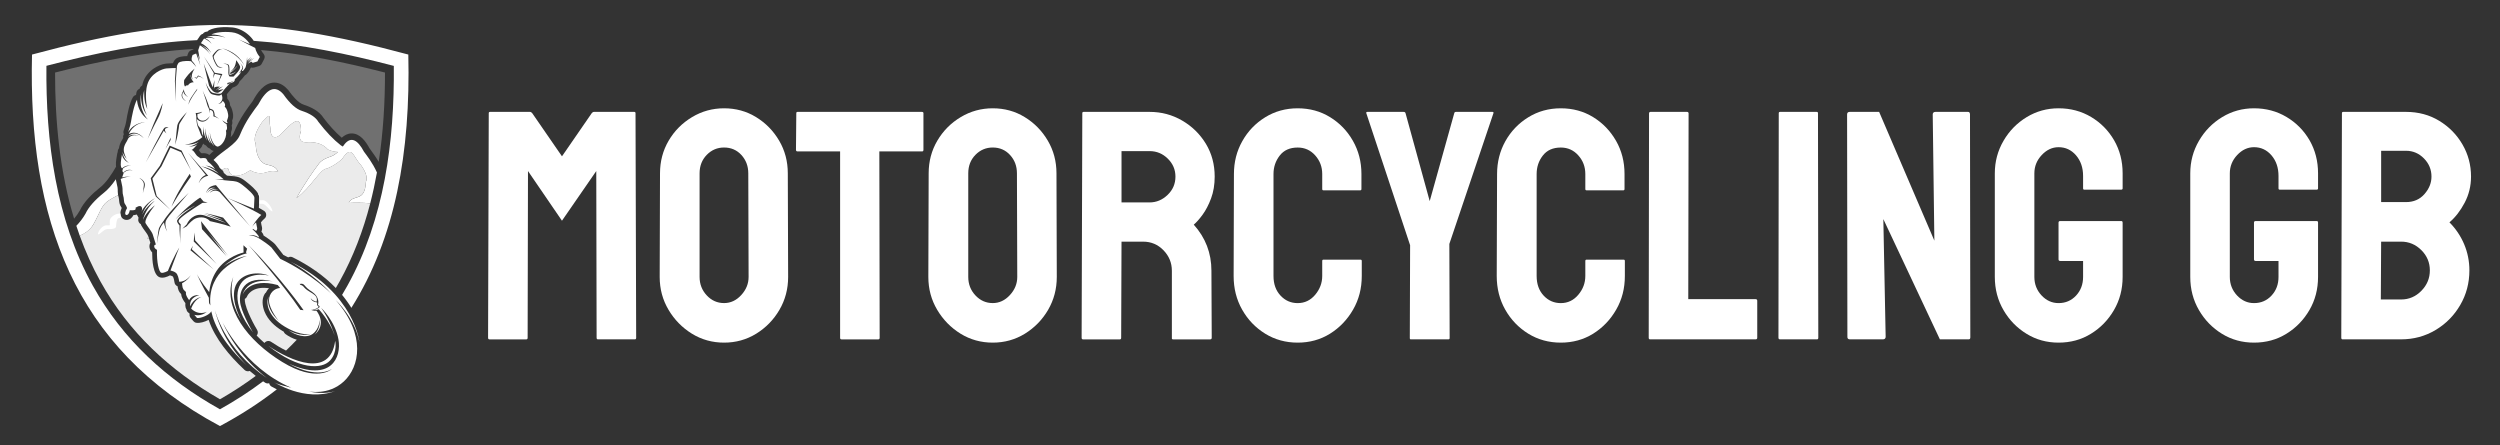
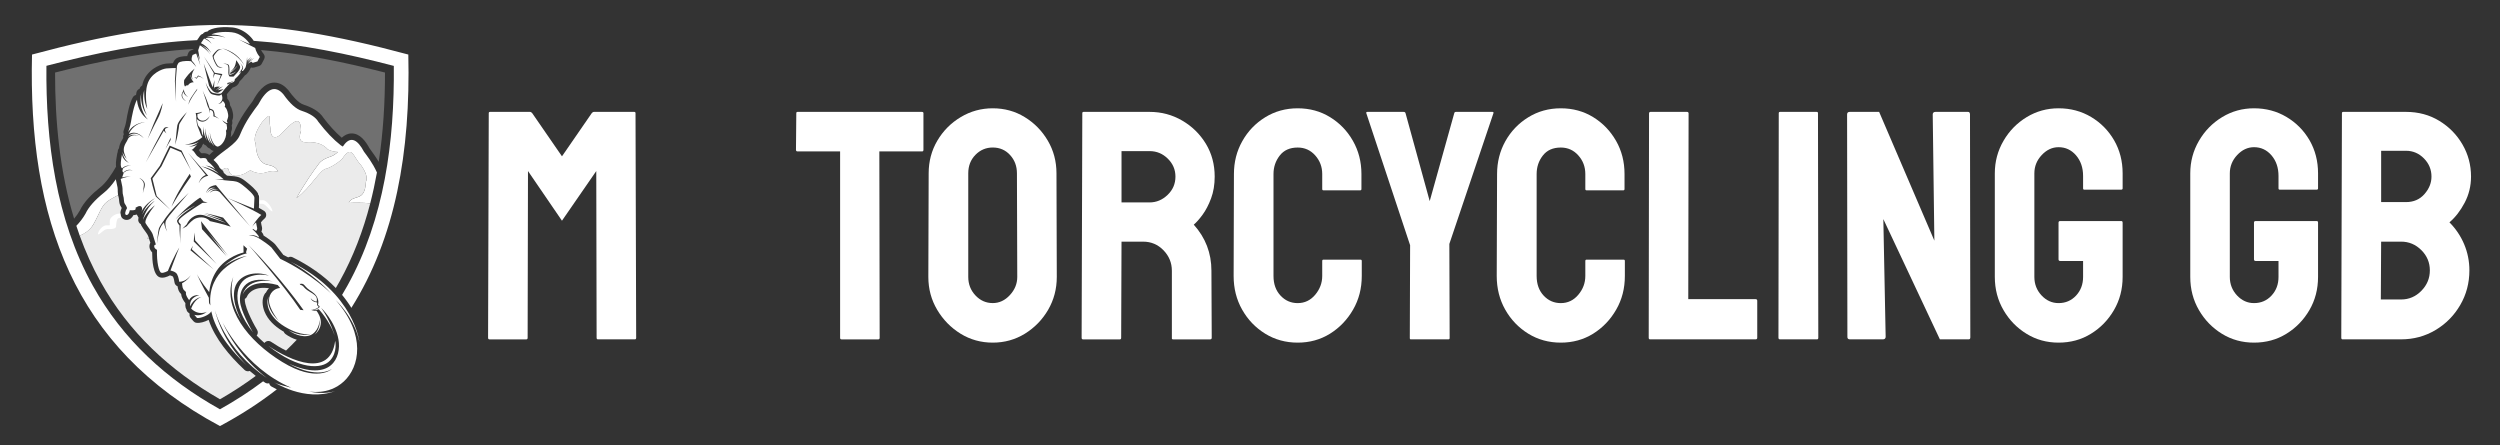
<svg xmlns="http://www.w3.org/2000/svg" version="1.1" id="Calque_1" x="0px" y="0px" width="215.333px" height="38.334px" viewBox="0 0 215.333 38.334" enable-background="new 0 0 215.333 38.334" xml:space="preserve">
  <rect x="0" y="0" width="215.333" height="38.334" fill="#333333" stroke="none" />
  <g>
    <path opacity="0.3" fill-rule="evenodd" clip-rule="evenodd" fill="#FFFFFF" d="M4.743,6.249   c-0.003,4.225,0.409,8.538,1.639,12.586c0.182-0.212,0.346-0.438,0.489-0.691c0.366-0.777,1.076-1.456,1.737-1.985   c0.002-0.002,0.005-0.004,0.007-0.007c0.521-0.4,1.012-1.148,1.383-1.798c-0.006-0.041-0.01-0.083-0.013-0.123   c-0.018-0.283,0.063-0.733,0.116-1.021c0.008-0.042,0.022-0.082,0.041-0.119c0-0.007,0-0.016,0-0.024   c-0.004-0.113,0.039-0.218,0.109-0.296c0.021-0.208,0.09-0.403,0.188-0.588c0.048-0.092,0.136-0.214,0.172-0.302   c0.002-0.003,0.003-0.007,0.004-0.01c-0.023-0.104-0.007-0.215,0.054-0.311c-0.045-0.095-0.054-0.207-0.018-0.313   c0.083-0.246,0.186-0.56,0.223-0.815c0.082-0.551,0.292-1.6,0.576-2.06c0.062-0.102,0.159-0.168,0.268-0.191   c0.01-0.072,0.021-0.145,0.035-0.216c0.029-0.152,0.135-0.269,0.271-0.316c0.001-0.003,0.001-0.007,0.001-0.009   c0.032-0.12,0.113-0.215,0.217-0.268c0.018-0.08,0.037-0.158,0.06-0.232c0.159-0.521,0.503-0.943,0.952-1.245   c0.289-0.194,0.699-0.382,1.052-0.416c0.192-0.018,0.391-0.028,0.588-0.035c0.054-0.125,0.128-0.258,0.218-0.345   c0.212-0.209,0.647-0.265,1.013-0.265c0.023-0.098,0.056-0.194,0.097-0.28c0.045-0.099,0.119-0.168,0.221-0.21l0.215-0.087   c0.002-0.012,0.005-0.023,0.007-0.034C12.628,4.449,8.659,5.245,4.743,6.249L4.743,6.249z M18.031,13.348   c0.121-0.123,0.25-0.238,0.381-0.349c-0.082-0.009-0.162-0.041-0.229-0.099c-0.043-0.036-0.083-0.075-0.123-0.117   c-0.073-0.019-0.14-0.056-0.197-0.113c-0.042-0.044-0.083-0.091-0.121-0.141c-0.089-0.025-0.169-0.077-0.228-0.155   c-0.002-0.003-0.003-0.005-0.005-0.007c-0.018,0.048-0.045,0.093-0.082,0.133c-0.013,0.073-0.044,0.145-0.097,0.205   c-0.067,0.076-0.134,0.151-0.205,0.226c0.047,0.07,0.1,0.146,0.149,0.204c0.027,0.022,0.062,0.045,0.097,0.068   C17.604,13.176,17.856,13.2,18.031,13.348L18.031,13.348z M19.866,11.826c0.125-0.132,0.224-0.266,0.275-0.393   c0.242-0.6,0.549-1.169,0.903-1.71c0.23-0.354,0.479-0.683,0.729-1.021c0.376-0.701,0.992-1.606,1.882-1.587   c0.48,0.01,0.87,0.289,1.172,0.64c0.011,0.014,0.022,0.026,0.032,0.041c0.283,0.4,0.812,1.074,1.307,1.222   c0.005,0.001,0.009,0.003,0.014,0.005c0.647,0.212,1.331,0.555,1.701,1.154c0.459,0.598,0.977,1.19,1.554,1.686   c0.229-0.213,0.507-0.363,0.833-0.37c0.739-0.016,1.238,0.69,1.554,1.273c0.296,0.403,0.561,0.774,0.796,1.175   c0.393-2.544,0.543-5.134,0.542-7.693c-3.512-0.901-7.069-1.633-10.675-1.938c0.06,0.122,0.141,0.24,0.212,0.323   c0.112,0.133,0.133,0.311,0.051,0.466l-0.203,0.387c-0.054,0.103-0.137,0.172-0.248,0.206l-0.408,0.125   c-0.088,0.026-0.176,0.025-0.257-0.002c-0.011,0.01-0.022,0.019-0.032,0.028s-0.018,0.018-0.027,0.024   c-0.008,0.027-0.017,0.052-0.025,0.075c-0.009,0.021-0.017,0.039-0.028,0.058c-0.073,0.126-0.178,0.284-0.282,0.385   c-0.046,0.046-0.096,0.082-0.148,0.106c-0.13,0.185-0.299,0.373-0.465,0.533c-0.044,0.159-0.151,0.302-0.294,0.393   c-0.081,0.052-0.185,0.095-0.295,0.129c-0.106,0.108-0.212,0.22-0.313,0.333c-0.001,0.002-0.002,0.004-0.004,0.006   c-0.069,0.076-0.127,0.162-0.186,0.243c0.032,0.117,0.05,0.243,0.046,0.361c0.098,0.11,0.177,0.244,0.211,0.379   c0,0.003,0,0.005,0.001,0.008c0.014,0.063,0.022,0.129,0.021,0.193c0.085,0.122,0.146,0.264,0.181,0.397   c0.081,0.291,0.138,0.543,0.033,0.837c-0.012,0.033-0.024,0.066-0.036,0.1c0.039,0.127,0.034,0.265-0.034,0.39   c0.004,0.035,0.011,0.069,0.016,0.104c0.025,0.153,0,0.316-0.067,0.458C19.916,11.513,19.898,11.679,19.866,11.826L19.866,11.826z" />
    <path opacity="0.9" fill-rule="evenodd" clip-rule="evenodd" fill="#FFFFFF" d="M12.827,20.53   c-0.145,0.068-0.179,0.049-0.045-0.139c-0.008-0.022-0.016-0.045-0.023-0.066c-0.036-0.105-0.168-0.285-0.234-0.377   c-0.117-0.165-0.26-0.346-0.354-0.524c-0.019-0.037-0.035-0.077-0.044-0.116c-0.158-0.083-0.249-0.26-0.217-0.443   c0.007-0.038,0.015-0.076,0.025-0.114c-0.038-0.046-0.064-0.101-0.08-0.158c-0.036-0.036-0.064-0.077-0.084-0.121   c-0.053,0.022-0.112,0.04-0.174,0.048c-0.035,0.004-0.071,0.008-0.108,0.012c-0.109,0.221-0.291,0.398-0.56,0.409   c-0.14,0.005-0.274-0.039-0.379-0.133c-0.258-0.23-0.203-0.603-0.067-0.901c-0.019-0.032-0.038-0.063-0.057-0.089   c-0.147-0.201-0.155-0.42-0.177-0.656c-0.005-0.047-0.011-0.115-0.027-0.16c-0.002-0.002-0.002-0.005-0.003-0.008   c-0.022-0.061-0.037-0.124-0.048-0.188c-0.338,0.19-0.689,0.357-0.973,0.585c-0.482,0.386-0.622,0.996-1.138,1.91   c-0.005,0.009-0.009,0.018-0.014,0.025l0,0c-0.005,0.009-0.01,0.017-0.015,0.026l0,0c-0.004,0.007-0.01,0.016-0.015,0.024l0,0   c-0.005,0.008-0.01,0.016-0.015,0.024l0,0c-0.006,0.008-0.011,0.016-0.016,0.024l0,0c-0.004,0.007-0.011,0.016-0.015,0.023l0,0   c-0.005,0.008-0.011,0.015-0.016,0.023l0,0c-0.006,0.008-0.01,0.014-0.017,0.023l0,0c-0.004,0.007-0.01,0.014-0.016,0.022l0,0   c-0.006,0.007-0.011,0.015-0.017,0.021l0,0c-0.005,0.007-0.012,0.015-0.017,0.021l0,0c-0.006,0.007-0.012,0.015-0.017,0.021l0,0   c-0.006,0.007-0.012,0.014-0.018,0.021l0,0c-0.005,0.007-0.011,0.014-0.017,0.021h0c-0.006,0.006-0.011,0.013-0.017,0.019l0,0   c-0.006,0.007-0.012,0.014-0.018,0.021h0l-0.004,0.004c-0.011,0.012-0.02,0.022-0.031,0.034l0,0   c-0.006,0.007-0.012,0.013-0.018,0.019h0c-0.005,0.007-0.012,0.013-0.018,0.019l0,0c-0.005,0.006-0.011,0.013-0.019,0.018l0,0   c-0.005,0.007-0.012,0.013-0.017,0.018l0,0c-0.007,0.006-0.013,0.012-0.02,0.018l0,0c-0.018,0.018-0.037,0.034-0.056,0.05l0,0   c-0.006,0.006-0.013,0.011-0.019,0.017l0,0c-0.007,0.005-0.013,0.011-0.02,0.016l0,0c-0.006,0.005-0.012,0.01-0.019,0.016l0,0   c-0.006,0.005-0.013,0.011-0.019,0.016l0,0c-0.013,0.01-0.026,0.021-0.039,0.03l0,0c-0.007,0.006-0.013,0.009-0.02,0.015   c-0.013,0.01-0.026,0.019-0.039,0.028H7.444c-0.189,0.137-0.388,0.238-0.576,0.324c0.488,1.352,1.076,2.67,1.78,3.936   c2.446,4.406,5.993,7.676,10.299,10.153c1.077-0.619,2.106-1.289,3.083-2.012c-0.177-0.138-0.35-0.28-0.519-0.428   c-0.145,0.058-0.317,0.032-0.44-0.079c-0.017-0.015-0.035-0.032-0.052-0.05c-1.219-1.147-2.493-2.63-3.049-4.272   c-0.348,0.184-0.766,0.299-1.057,0.254c-0.102-0.015-0.186-0.063-0.254-0.141l-0.234-0.27c-0.09-0.108-0.122-0.243-0.09-0.372   c-0.053-0.041-0.104-0.085-0.153-0.133c-0.074-0.07-0.117-0.16-0.127-0.254c-0.03-0.043-0.053-0.091-0.066-0.143   c-0.031-0.116-0.037-0.251-0.021-0.381c-0.131-0.166-0.268-0.392-0.331-0.594c0-0.006-0.002-0.008-0.003-0.014   c-0.017-0.063-0.026-0.118-0.03-0.173c-0.211-0.192-0.276-0.414-0.309-0.669c-0.142-0.056-0.247-0.183-0.266-0.341   c-0.016-0.134-0.065-0.372-0.132-0.492c-0.041-0.043-0.186-0.093-0.259-0.109c-0.254,0.14-0.606,0.261-0.883,0.166   c-0.574-0.196-0.651-1.48-0.65-2.149c-0.123-0.116-0.21-0.272-0.23-0.442c-0.017-0.141,0.013-0.272,0.075-0.38   C12.909,20.788,12.869,20.658,12.827,20.53L12.827,20.53z M24.635,30.196c0.317-0.302,0.627-0.612,0.929-0.932   c-0.361-0.11-0.702-0.29-0.979-0.494c-0.072-0.054-0.122-0.124-0.148-0.204c-0.044-0.025-0.088-0.052-0.132-0.077   c-0.649-0.391-1.241-0.946-1.525-1.662c-0.184-0.458-0.252-1.059,0.012-1.5c0.029-0.051,0.067-0.09,0.11-0.123   c0.068-0.142,0.158-0.269,0.265-0.382c-0.493-0.066-1.012-0.04-1.424,0.209c-0.17,0.102-0.384,0.3-0.46,0.491   c-0.038,0.1-0.11,0.177-0.199,0.225c-0.003,0.147,0.015,0.294,0.048,0.429c0.063,0.261,0.162,0.522,0.266,0.771   c0.208,0.492,0.472,1.007,0.749,1.468c0.095,0.158,0.075,0.354-0.04,0.487c0.213,0.222,0.438,0.436,0.671,0.638   c0.133-0.18,0.382-0.224,0.57-0.1C23.759,29.717,24.19,29.975,24.635,30.196L24.635,30.196z M28.925,24.809   c0.111-0.188,0.221-0.38,0.328-0.573c1.179-2.122,2.033-4.383,2.635-6.715l0,0l0,0c-0.333-0.047-0.82-0.062-1.216-0.059l0,0H30.64   l0,0l-0.033,0l0,0l-0.031,0l0,0h-0.031l0,0h-0.031l0,0l-0.03,0.001l0,0l-0.03,0l0,0l-0.028,0l0,0l-0.029,0.001l0,0l-0.027,0l0,0   l-0.026,0.001l0,0l-0.026,0l0,0l-0.025,0.001l0,0l-0.024,0.001l0,0l-0.024,0.001l0,0l-0.021,0.002l0,0l-0.021,0.001l0,0   c-0.008,0-0.014,0-0.021,0l0,0c-0.007,0-0.014,0.001-0.02,0.001l0,0c-0.006,0-0.013,0.001-0.018,0.001l0,0   c-0.006,0-0.012,0.001-0.017,0.001c-0.007,0.001-0.011,0.001-0.016,0.001l0,0l-0.015,0.002c-0.004,0-0.009,0.001-0.013,0.001   c-0.005,0-0.009,0.001-0.013,0.002c-0.004,0-0.008,0-0.012,0c-0.003,0.001-0.006,0.001-0.009,0.001   c-0.003,0.001-0.006,0.001-0.01,0.002c0.377-0.824,1.391,0.01,1.479-1.836c0.157-0.325,0.015-0.801-0.427-1.43   c-0.708-0.745-0.764-1.827-1.624-0.529c0.001,0.013-0.602,0.561-1.324,0.833c-0.543-0.005-1.345,1.609-2.61,2.544   c0.71-1.287,1.533-2.439,1.86-2.867c0.177-0.3,0.538-0.539,1.082-0.718c0.203-0.061,0.413-0.192,0.631-0.397   c-0.304-0.006-0.594-0.078-0.867-0.214c-0.37-0.425-0.916-0.636-1.64-0.629c-0.714,0.097-0.937-0.231-0.669-0.984   c-0.037-1.271-0.521-1.008-1.751,0.313c-0.665,0.601-0.914,0.011-0.893-0.537c-0.19-1.018,0.22-1.496-0.708-0.521   c-0.577,0.822-0.763,1.446-0.558,1.871c0.035,0.725,0.191,1.339,0.678,1.673c0.334,0.229,0.962,0.081,1.259,0.731   c-1.062-0.226-1.043,0.385-2.123,0.01c-0.322-0.107-0.123-0.247-0.745,0.146c-0.835,0.363-1.307,0.232-1.415-0.394   c-0.133-0.126-0.317-0.098-0.549,0.084c0.011,0.011,0.023,0.022,0.035,0.034c0.064,0.064,0.104,0.145,0.119,0.228   c0.097,0.076,0.188,0.153,0.271,0.232c0.091,0.01,0.182,0.017,0.273,0.024c0.575,0.042,0.84,0.074,1.32,0.449   c0.142,0.109,0.282,0.225,0.417,0.342c0.29,0.252,0.789,0.694,0.776,1.113c-0.006,0.281-0.022,0.566-0.038,0.847   c0.149,0.082,0.295,0.167,0.435,0.254c0.118,0.075,0.187,0.191,0.194,0.331c0.008,0.14-0.047,0.263-0.155,0.352   c-0.095,0.075-0.194,0.185-0.292,0.307c0.019,0.125,0.041,0.265,0.074,0.377c0.041,0.145,0.021,0.295-0.039,0.43   c0.036,0.045,0.071,0.091,0.104,0.137c0.037,0.05,0.059,0.1,0.072,0.161l0.006,0.03c0.254,0.166,0.508,0.34,0.744,0.531   c0.081,0.065,0.171,0.138,0.242,0.214c0.01,0.009,0.019,0.02,0.027,0.032l0.7,0.902c0.139,0.067,0.276,0.137,0.413,0.208   c0.115-0.063,0.256-0.069,0.381-0.008C26.581,22.839,27.868,23.712,28.925,24.809L28.925,24.809z" />
    <path fill-rule="evenodd" clip-rule="evenodd" fill="#FFFFFF" d="M18.947,35.253c-4.593-2.565-8.37-5.996-10.954-10.647   C4.806,18.865,3.935,12.157,3.998,5.669c4.261-1.115,8.58-2.001,12.979-2.212l0,0l0-0.001l0.008-0.012l0.003-0.004l0-0.002   l0.002-0.004l0.001-0.002l0.002-0.003l0.002-0.002L17,3.423l0.008-0.011l0.002-0.002l0.002-0.002l0.002-0.004l0.004-0.006   l0.002-0.002l0.002-0.004l0.001-0.001l0.002-0.004l0.001-0.001l0.002-0.005l0.001,0l0.003-0.005v0l0.003-0.005l0,0l0.008-0.011l0,0   l0.004-0.006V3.349l0.004-0.005l0,0l0.003-0.006l0,0l0.004-0.005l0.001,0l0.004-0.005v0l0.003-0.005l0,0l0.003-0.005l0.001-0.002   L17.08,3.31l0.001-0.001l0.002-0.004l0.002-0.002l0.006-0.009l0.002-0.002l0.002-0.003l0.002-0.003L17.1,3.281l0.002-0.003   l0.002-0.002l0.002-0.003l0.002-0.003l0.002-0.003l0.001-0.001l0.003-0.005l0-0.001l0.003-0.005l0-0.001l0.004-0.004V3.247   l0.004-0.004l0.004-0.006v0l0.003-0.005h0.001l0.004-0.006l0,0l0.003-0.006l0,0l0.004-0.006l0,0l0.004-0.006l0,0l0.003-0.005   l0.001,0l0.003-0.005l0.001-0.001l0.003-0.005l0.001-0.001l0.003-0.004l0-0.001l0.003-0.004l0-0.001l0.003-0.004l0.002-0.002   l0.002-0.003l0.001-0.003l0.002-0.003l0.001-0.003l0.002-0.002l0.002-0.004l0.002-0.003l0.002-0.002l0.001-0.003l0.003-0.003   l0.002-0.003l0.002-0.003l0.002-0.001l0.001-0.005l0.001-0.001l0.003-0.004l0-0.002l0.004-0.004V3.115l0.003-0.004v0l0.004-0.006   V3.104L17.223,3.1V3.099l0.004-0.006c0.06-0.092,0.149-0.154,0.249-0.179c0.057-0.084,0.143-0.147,0.249-0.173   c0.05-0.013,0.102-0.023,0.154-0.032c0.037-0.045,0.084-0.085,0.139-0.114c0.538-0.276,1.399-0.292,1.988-0.232   c0.012,0.001,0.022,0.003,0.034,0.004c0.004,0.001,0.007,0.001,0.011,0.002c0.007,0,0.014,0.001,0.022,0.002   c0.004,0.001,0.008,0.001,0.013,0.002c0.007,0.001,0.014,0.002,0.021,0.003c0.004,0,0.009,0.001,0.013,0.002   c0.007,0.001,0.013,0.002,0.02,0.002c0.005,0.001,0.009,0.002,0.015,0.003c0.006,0.001,0.013,0.002,0.02,0.004   c0.005,0,0.009,0.002,0.014,0.003c0.006,0,0.014,0.001,0.02,0.003c0.005,0,0.009,0.002,0.015,0.003   c0.006,0.001,0.013,0.003,0.019,0.005l0.016,0.002c0.006,0.002,0.012,0.003,0.019,0.005l0.015,0.004l0.019,0.005   c0.004,0,0.011,0.002,0.015,0.004c0.007,0.001,0.013,0.003,0.019,0.005l0.016,0.004c0.006,0.002,0.012,0.003,0.019,0.005   c0.005,0.002,0.011,0.003,0.016,0.004c0.006,0.002,0.012,0.003,0.019,0.006c0.005,0.001,0.01,0.003,0.015,0.004   c0.007,0.002,0.014,0.004,0.02,0.006l0.015,0.005c0.005,0.002,0.012,0.004,0.019,0.006c0.005,0.001,0.009,0.003,0.015,0.005   c0.006,0.001,0.013,0.004,0.02,0.007c0.004,0.001,0.008,0.003,0.013,0.004c0.007,0.003,0.013,0.005,0.02,0.008   c0.005,0.002,0.009,0.004,0.014,0.004c0.007,0.003,0.014,0.006,0.021,0.009c0.004,0.001,0.008,0.003,0.013,0.004   c0.008,0.003,0.017,0.007,0.024,0.011l0.009,0.003c0.011,0.005,0.022,0.009,0.033,0.014l0,0.001l0.002,0.001   c0.011,0.005,0.021,0.009,0.031,0.014c0.004,0.001,0.008,0.003,0.012,0.004c0.006,0.003,0.014,0.007,0.02,0.009   c0.005,0.002,0.01,0.005,0.015,0.007c0.006,0.003,0.013,0.005,0.019,0.009c0.005,0.002,0.01,0.005,0.016,0.007   c0.006,0.002,0.011,0.005,0.017,0.009c0.005,0.003,0.011,0.004,0.015,0.008c0.006,0.002,0.012,0.006,0.019,0.009l0.014,0.008   c0.006,0.002,0.012,0.005,0.018,0.009l0.016,0.008l0.017,0.01l0.015,0.008l0.017,0.009l0.015,0.008   c0.005,0.003,0.011,0.007,0.017,0.01l0.015,0.01l0.016,0.009c0.005,0.003,0.01,0.006,0.015,0.009   c0.006,0.003,0.012,0.007,0.018,0.01l0.014,0.009c0.005,0.004,0.012,0.008,0.017,0.012l0.014,0.008   c0.005,0.003,0.011,0.007,0.017,0.01c0.004,0.004,0.009,0.006,0.014,0.01c0.005,0.004,0.011,0.007,0.016,0.011   c0.004,0.003,0.009,0.007,0.015,0.009c0.004,0.004,0.01,0.008,0.016,0.012c0.005,0.003,0.01,0.006,0.013,0.01   c0.007,0.002,0.011,0.007,0.017,0.011c0.005,0.002,0.009,0.006,0.014,0.01c0.007,0.004,0.013,0.009,0.019,0.014   c0.003,0.002,0.006,0.004,0.009,0.008c0.01,0.006,0.02,0.013,0.029,0.021l0.001,0.001c0.009,0.008,0.019,0.015,0.029,0.022l0,0   c0.002,0.002,0.006,0.005,0.008,0.007c0.007,0.005,0.013,0.01,0.02,0.016c0.003,0.002,0.007,0.005,0.01,0.008   c0.006,0.005,0.013,0.01,0.019,0.015c0.003,0.002,0.008,0.006,0.01,0.009c0.006,0.004,0.012,0.009,0.018,0.014   c0.004,0.002,0.007,0.006,0.011,0.01c0.005,0.004,0.01,0.009,0.016,0.013l0.011,0.011c0.005,0.005,0.011,0.01,0.016,0.014   l0.012,0.01c0.004,0.004,0.01,0.01,0.015,0.014c0.004,0.004,0.007,0.008,0.012,0.011c0.004,0.004,0.01,0.01,0.014,0.013   l0.012,0.012c0.004,0.004,0.009,0.009,0.014,0.014l0.013,0.012l0.014,0.014l0.01,0.011c0.006,0.004,0.01,0.009,0.015,0.015   c0.004,0.003,0.008,0.007,0.011,0.011c0.005,0.004,0.009,0.01,0.014,0.015l0.011,0.011c0.004,0.004,0.009,0.01,0.014,0.015   c0.004,0.003,0.007,0.008,0.011,0.011c0.004,0.005,0.009,0.01,0.013,0.015c0.004,0.005,0.007,0.008,0.01,0.012   c0.005,0.005,0.009,0.01,0.014,0.015c0.004,0.004,0.007,0.008,0.01,0.012c0.005,0.005,0.009,0.01,0.013,0.015   c0.003,0.004,0.006,0.008,0.01,0.012c0.005,0.005,0.009,0.011,0.013,0.016c0.003,0.004,0.006,0.008,0.01,0.011   c0.004,0.006,0.009,0.011,0.013,0.017c0.003,0.003,0.006,0.007,0.008,0.011c0.005,0.006,0.01,0.013,0.015,0.019   c0.002,0.003,0.005,0.006,0.007,0.009l0,0c0.007,0.01,0.015,0.019,0.021,0.028l0.006,0.007c0.005,0.007,0.01,0.013,0.016,0.021   c0.002,0.003,0.004,0.007,0.007,0.011c0.003,0.006,0.008,0.012,0.012,0.017c0.002,0.005,0.006,0.009,0.009,0.014   c0.003,0.005,0.007,0.01,0.01,0.016c0.003,0.004,0.005,0.008,0.009,0.013c0.003,0.004,0.005,0.008,0.008,0.013   c4.085,0.282,8.103,1.12,12.069,2.158c0.063,6.487-0.811,13.192-3.998,18.932c-0.149,0.269-0.302,0.531-0.459,0.792   c0.011,0.013,0.021,0.025,0.031,0.038l0,0c0.024,0.028,0.046,0.055,0.069,0.084l0.001,0.001c0.022,0.028,0.044,0.058,0.067,0.087   l0.002,0.001c0.022,0.028,0.043,0.056,0.065,0.085l0.001,0.001c0.022,0.031,0.044,0.058,0.066,0.088h0   c0.044,0.061,0.087,0.118,0.131,0.18h0.001c0.021,0.029,0.042,0.06,0.063,0.09h0c0.021,0.029,0.042,0.061,0.063,0.091h0.002   c0.041,0.062,0.082,0.124,0.122,0.184l0,0.001c0.021,0.032,0.041,0.062,0.06,0.092l0,0.003l0,0c0.02,0.03,0.038,0.061,0.057,0.09   c3.79-6.015,5.101-13.391,4.906-21.818c-6.307-1.698-11.297-2.548-16.21-2.548c-4.913,0-9.895,0.85-16.202,2.548   C2.418,18.782,6.296,29.935,18.947,36.698c1.808-0.966,3.435-2.021,4.898-3.162l-0.033-0.017h-0.001   c-0.026-0.014-0.053-0.027-0.079-0.042h-0.001c-0.026-0.013-0.052-0.026-0.079-0.042h0c-0.053-0.028-0.105-0.055-0.159-0.085   c-0.031-0.017-0.063-0.031-0.093-0.046c-0.117-0.063-0.193-0.172-0.216-0.295c-0.115,0.036-0.245,0.021-0.354-0.05l-0.002-0.003   l-0.002-0.001l-0.003-0.002l-0.002-0.002l-0.003-0.002l-0.002-0.001l-0.002-0.002l-0.004-0.002l0,0l-0.002-0.002l-0.003-0.002   l-0.008-0.006l-0.003-0.001l-0.002-0.003l-0.002-0.001h-0.001l-0.002-0.001l-0.013-0.01l-0.003-0.003l-0.002-0.001h-0.002   l-0.001-0.002l-0.016-0.009l-0.003-0.003l-0.001-0.001L22.743,32.9l-0.002-0.002l-0.003-0.001l-0.005-0.004l-0.002-0.002   l-0.006-0.005h-0.002h-0.001l-0.002-0.003l-0.003-0.001l-0.005-0.004l-0.003-0.002l-0.004-0.002l-0.003-0.003h0l-0.003-0.003   l-0.002-0.001l-0.002-0.001l-0.003-0.003l-0.002-0.002l-0.003-0.002h-0.002l-0.002-0.003h-0.001l-0.002-0.001l-0.003-0.002   l-0.002-0.002l-0.002-0.003h-0.003l-0.003-0.003l-0.001-0.003C21.496,33.723,20.253,34.522,18.947,35.253L18.947,35.253z    M6.575,19.45c0.094,0.287,0.191,0.572,0.293,0.856c0.415-0.189,0.882-0.455,1.19-1.003c0.516-0.914,0.656-1.524,1.138-1.91   c0.283-0.229,0.635-0.395,0.973-0.585c-0.017-0.098-0.024-0.198-0.026-0.297c-0.004-0.101,0.003-0.26-0.017-0.356   c-0.046-0.215-0.091-0.431-0.137-0.648c-0.004-0.024-0.008-0.047-0.009-0.07c-0.355,0.52-0.697,0.906-1.023,1.159   c-0.798,0.639-1.329,1.241-1.589,1.804C7.129,18.821,6.858,19.158,6.575,19.45L6.575,19.45z M12.781,20.391   c-0.134,0.188-0.1,0.208,0.045,0.139C12.812,20.483,12.797,20.437,12.781,20.391L12.781,20.391z M19.126,14.639   c0.232-0.182,0.417-0.21,0.549-0.084c0.108,0.626,0.58,0.757,1.415,0.394c0.622-0.393,0.423-0.252,0.745-0.146   c1.08,0.375,1.061-0.236,2.123-0.01c-0.297-0.65-0.925-0.501-1.259-0.731c-0.486-0.334-0.643-0.948-0.678-1.673   c-0.205-0.425-0.019-1.049,0.558-1.871c0.928-0.975,0.518-0.497,0.708,0.521c-0.021,0.548,0.229,1.138,0.893,0.537   c1.23-1.321,1.714-1.583,1.751-0.313c-0.267,0.753-0.044,1.081,0.669,0.984c0.724-0.007,1.27,0.204,1.64,0.629   c0.273,0.136,0.563,0.208,0.867,0.214c-0.218,0.205-0.428,0.337-0.631,0.397c-0.543,0.179-0.904,0.418-1.082,0.718   c-0.328,0.428-1.15,1.58-1.86,2.867c1.265-0.935,2.067-2.549,2.61-2.544c0.722-0.272,1.325-0.82,1.324-0.833   c0.859-1.297,0.915-0.215,1.624,0.529c0.442,0.628,0.584,1.104,0.427,1.43c-0.088,1.847-1.103,1.012-1.479,1.836   c0.172-0.037,1.256-0.053,1.848,0.03c0.227-0.879,0.418-1.767,0.579-2.663c-0.379-0.843-0.873-1.46-1.117-1.792   c-0.569-1.069-1.119-1.293-1.65-0.673c-0.058,0.082-0.115,0.159-0.172,0.232c-0.061-0.03-0.118-0.064-0.17-0.103   c-0.637-0.498-1.282-1.174-1.937-2.029c-0.232-0.394-0.704-0.706-1.414-0.94c-0.499-0.149-1.032-0.626-1.602-1.434   C23.709,7.307,22.989,7.601,22.245,9c-0.348,0.474-1.082,1.387-1.587,2.643c-0.333,0.825-1.503,1.342-2.267,2.133   c0.217,0.194,0.431,0.436,0.528,0.669c0.002,0.006,0.005,0.013,0.007,0.02C18.997,14.521,19.064,14.58,19.126,14.639L19.126,14.639   z M22.607,17.553c0.303,0.032,0.622,0.62,0.858,0.661c0.014-0.27-0.489-0.985-0.818-0.969c-0.382,0.016-0.218,0.009-0.256-0.307   c0.017-0.114-0.06-0.208-0.178-0.284c0.079,0.133,0.129,0.27,0.125,0.406c-0.004,0.163-0.01,0.326-0.018,0.49   C22.414,17.556,22.514,17.555,22.607,17.553L22.607,17.553z M9.227,19.733c-0.322,0.033-0.54,0.417-0.789,0.461   c-0.016-0.286,0.398-0.805,0.747-0.788c0.404,0.017,0.23,0.01,0.272-0.326c-0.052-0.332,0.457-0.659,0.73-0.671   c0.055-0.003,0.116-0.013,0.181-0.031c0.001,0.118,0.027,0.232,0.093,0.33c-0.083,0.042-0.156,0.069-0.215,0.078   c-0.169-0.03-0.234,0.385-0.246,0.658C10.038,19.742,9.585,19.735,9.227,19.733L9.227,19.733z" />
    <path fill-rule="evenodd" clip-rule="evenodd" fill="#FFFFFF" d="M16.765,5.907c-0.457,0.366-0.671,0.658-0.898,0.983   c0,0-0.074,0.363,0.072,0.573c0,0,0.073-0.151,0.258-0.109c0,0,0.059-0.129,0.201-0.201c0.141-0.072,0.291-0.068,0.291-0.068   s-0.306-0.303-0.265-0.671c0,0,0.013,0.216,0.184,0.47c0,0-0.119-0.265-0.072-0.482C16.583,6.185,16.765,5.907,16.765,5.907   L16.765,5.907z M14.01,8.89c0,0-0.413,0.968-0.594,1.359c-0.183,0.396-0.697,1.716-0.697,1.716s0.549-1.155,0.883-1.773   C13.934,9.567,14.01,8.89,14.01,8.89L14.01,8.89z M20.348,5.181c0,0,0.262,0.364,0.326,0.523c0.065,0.167-0.143,0.457-0.328,0.647   c-0.186,0.195-0.238,0.25-0.238,0.25l-0.325-0.008c0,0-0.117-0.086-0.114-0.327c0.007-0.238,0.03-0.524-0.044-0.646   c-0.076-0.119-0.39-0.131-0.39-0.131s0.34-0.041,0.457,0.105c0.117,0.146,0.044,0.667,0.074,0.85c0,0,0.3,0.011,0.58-0.315   c0,0-0.208,0.199-0.514,0.244l-0.01-0.105c0,0,0.376-0.191,0.656-0.667c0,0-0.322,0.449-0.657,0.591c0,0,0.246-0.181,0.371-0.417   C20.313,5.544,20.348,5.181,20.348,5.181L20.348,5.181z M19.166,4.322c0,0-0.221-0.094-0.355-0.063   c-0.132,0.037-0.43,0.396-0.489,0.501c-0.056,0.107,0.104,0.493,0.227,0.715c0.121,0.217,0.194,0.399,0.645,0.346   c0,0-0.237-0.04-0.344-0.08c-0.107-0.04-0.253-0.309-0.354-0.542c-0.1-0.238-0.104-0.31-0.079-0.378   c0.022-0.065,0.282-0.404,0.372-0.464C18.882,4.295,19.029,4.283,19.166,4.322L19.166,4.322z M17.45,7.793   c0,0,0.191,0.51,0.292,0.857C17.845,9,17.858,9.093,17.946,9.269c0.09,0.182,0.157,0.359,0.103,0.481c0,0,0.065-0.115,0.037-0.277   c0,0,0.199-0.009,0.26,0.178c0.062,0.185,0.03,0.362,0.03,0.362s0.303,0.098,0.497,0.225c0,0-0.23-0.186-0.378-0.256   c0,0-0.01-0.288-0.092-0.441c-0.083-0.147-0.341-0.184-0.341-0.184S17.874,8.652,17.45,7.793L17.45,7.793z M16.72,6.68   c0,0,0.077-0.004,0.212,0.099l0.144-0.197c0,0,0.235,0.004,0.478,0.246c0,0-0.185-0.239-0.496-0.323l-0.129,0.197   C16.929,6.702,16.818,6.644,16.72,6.68L16.72,6.68z M15.834,7.69c0.014,0.275,0.118,0.472,0.362,0.675c0,0-0.386-0.212-0.394-0.474   C15.57,8.25,15.74,8.503,16.042,8.725c-0.333-0.164-0.559-0.487-0.259-0.885C15.786,7.803,15.796,7.75,15.834,7.69L15.834,7.69z    M16.992,7.639c0,0-0.001,0.107-0.087,0.209c-0.084,0.099-0.597,0.824-0.664,1.156c0,0-0.006-0.251,0.207-0.577   C16.661,8.1,16.837,7.843,16.992,7.639L16.992,7.639z M14.522,11.004c0,0-0.178-0.116-0.356,0.006   c-0.178,0.121-1.61,2.981-1.61,2.981l1.554-2.742c0,0,0.075,0.128,0.231,0.245c0,0-0.156-0.177-0.13-0.338   C14.235,10.996,14.522,11.004,14.522,11.004L14.522,11.004z M16.49,14.739l-0.847-1.768l-1.027-0.427l-0.848,1.742l-0.785,1.067   c0,0,0.25,1.136,0.442,1.577l1.261,1.153l-1.189-1.195l-0.371-1.503l0.784-1.067l0.774-1.597l0.91,0.38L16.49,14.739z    M18.604,15.948l2.951,3.563l-2.625-2.956c0,0-0.405-0.343-0.874,0.059c0,0,0.308-0.428,0.772-0.234c0,0-0.557-0.323-0.979,0.263   c0,0,0.251-0.529,0.752-0.426c0,0-0.545-0.27-0.855,0.417c0,0,0.033-0.201,0.238-0.434C18.195,15.969,18.604,15.948,18.604,15.948   L18.604,15.948z M17.889,17.451l-0.456,0.024c0,0-1.338,0.845-1.751,1.199c-0.413,0.354-0.349,0.415-0.121,0.648   c0,0-0.064,1.124-0.015,1.662c0,0-0.101-1.174-0.085-1.57c0,0-0.171-0.17-0.212-0.355c-0.037-0.188,0.612-0.813,1.563-1.346   c0,0-0.86,0.32-1.695,1.175c0.528-0.645,1.694-1.622,2.128-1.868l0.299,0.344C17.544,17.365,17.691,17.381,17.889,17.451   L17.889,17.451z M16.26,16.602c0,0-1.213,1.188-1.639,1.702c-0.423,0.516-0.509,0.692-0.509,0.692s-0.362,0.466-0.435,0.715   c-0.072,0.246-0.164,1.268-0.164,1.268s0.158-1.01,0.28-1.311c0.122-0.302,0.335-0.515,0.335-0.515s0.016,0.333,0.278,0.811   c0,0-0.253-0.561-0.125-0.931C14.407,18.659,15.777,17.207,16.26,16.602L16.26,16.602z M15.708,19.698l0.374-0.211   c0,0,0.292-0.363,0.594-0.576c0.303-0.214,0.996-0.336,1.406,0.134c0,0,1.246,0.273,1.796,0.484l-0.662-0.784   c0,0-0.907-0.269-1.572-0.381c0,0,1.056,0.292,1.551,0.575c0,0-0.936-0.318-1.688-0.516c0,0,1.288,0.429,1.968,0.783   c0,0-1.097-0.388-1.697-0.591c-0.799-0.337-1.44,0.131-1.697,0.715L15.708,19.698z M16.097,9.656   c-0.239,0.245-0.761,0.81-0.822,1.14c-0.063,0.326-0.123,1.251-0.193,1.67c0,0,0.148-0.476,0.222-0.879   c0.068-0.401,0.127-0.718,0.128-0.841C15.427,10.655,15.954,9.898,16.097,9.656L16.097,9.656z M17.313,19.048l2.332,2.979   l-1.663-1.935l1.542,1.989l-2.123-2.343L17.313,19.048z M16.187,13.148l1.751,2c0,0-0.52,0.017-0.82,0.623c0,0,0.14-0.527,0.61-0.7   L16.187,13.148z M17.566,4.866l0.93,1.402l0.656,0.11l-0.452,0.977l0.317-0.876l-0.514-0.122l-0.157,0.386l0.074-0.44L17.566,4.866   z M17.546,5.473l0.464,1.914c0,0,0.188,0.325,0.33,0.457c0.14,0.135,0.365,0.164,0.446,0.143c0.085-0.024,0.483-0.318,0.483-0.318   l-0.515,0.109c0,0,0.275-0.241,0.443-0.345c0,0-0.401,0.159-0.638,0.372c0,0,0.252-0.261,0.385-0.333c0,0-0.244-0.05-0.479,0.05   l-0.044,0.183l0.057-0.798l-0.16,0.607L17.546,5.473z M14.691,12.064l-0.442,0.761l0.456-0.979L14.691,12.064z M21.264,21.82   l-0.078-0.08l0.097-0.323l-0.314-0.293l0.01,0.624c0,0-1.505,0.322-2.338,1.603c-0.405,0.62-0.565,1.29-0.623,1.813   c-0.686-0.853-1.064-1.548-1.064-1.548c0.39,0.846,0.806,1.618,1.035,2.032c-0.002,0.291,0.024,0.472,0.024,0.472   s0.054,0.075,0.108,0.185c-0.156-1.57,0.601-2.615,1.109-3.086c0.943-0.878,2.026-1.167,2.026-1.167   c-0.942,0.108-2.024,0.897-2.024,0.897C20.214,22.125,20.95,21.884,21.264,21.82L21.264,21.82z M21.384,21.081   c0,0,3.032,3.431,4.481,5.609l0.284,0.028C26.149,26.719,24.309,24.061,21.384,21.081L21.384,21.081z M23.169,23.737   c-0.396-0.089-1.054-0.157-1.743,0.126c-1.115,0.452-1.613,2.242,0.362,4.767c0,0-0.821-1.367-1.063-2.354   c-0.238-0.985,0.156-2.707,2.824-2.027c0,0-2.131-0.473-2.658,1.126c0,0,0.553-1.509,3.034-0.822l0.205,0.252   c-0.483,0.021-0.963,0.44-0.961,1.068c0,0.758,0.854,1.784,0.854,1.784c-1.278-1.263-0.872-2.116-0.872-2.116   c-0.278,0.467-0.133,1.685,1.371,2.59c1.502,0.904,2.273,0.616,2.273,0.616c-0.879,0.341-1.961-0.313-1.961-0.313   c0.579,0.426,1.516,0.754,2.105,0.321c0.594-0.433,0.587-1.205,0.587-1.205c0.104,0.751-0.448,1.296-0.448,1.296   c1.146-0.964,0.172-2.088,0.172-2.088c-0.207,0.039-0.458-0.066-0.458-0.066c0.122,0.021,0.451-0.092,0.597-0.193   c0.147-0.096-0.092-0.214-0.092-0.214c0.036-0.087,0.017-0.231,0.017-0.231c-0.558-0.086-0.541-0.392-0.541-0.392   c0.028,0.19,0.477,0.33,0.477,0.33s0.107-0.148-0.004-0.395c-0.116-0.248-0.489-0.397-0.789-0.611   c-0.298-0.219-0.272-0.291-0.4-0.376c-0.069-0.045-0.131-0.065-0.18-0.072l-0.067-0.089l0.074,0.002c0,0,0.114-0.037,0.232,0.023   c0.119,0.067,0.253,0.32,0.551,0.514c0.295,0.193,0.583,0.39,0.699,0.741c0.118,0.35,0.009,0.541,0.009,0.541   s0.29,0.124,0.072,0.254c-0.224,0.132-0.413,0.171-0.413,0.171s0.293,0.014,0.418-0.063c0,0,0.941,0.999,1.375,2.26   c0,0-0.391-1.313-1.166-2.377c0,0,1.215,1.149,1.491,2.723c0.278,1.575-0.658,3.69-4.231,2.105c0,0,2.147,1.305,3.657,0.453   c0,0-1.312,1.193-4.27-0.619c-2.96-1.811-5.253-4.723-4.202-7.367c0,0-0.647,1.745,0.702,3.81c0,0-0.934-1.563-0.58-2.822   C20.549,23.66,21.962,23.284,23.169,23.737L23.169,23.737z M28.87,29.356c0,0,0.231,0.968-0.446,1.702   c-0.706,0.767-2.684,0.804-5.311-1.269C25.067,31.096,28.439,32.601,28.87,29.356L28.87,29.356z M12.303,16.641   c0,0,0.055-0.335,0.091-0.708c0.035-0.367-0.407-0.611-0.407-0.611s0.253,0.072,0.426,0.347   C12.583,15.947,12.358,16.315,12.303,16.641L12.303,16.641z M19.047,4.131c0,0,1.363,0.368,2.015,1.54   C20.737,4.969,20.07,4.377,19.047,4.131L19.047,4.131z M16.444,15.213c0,0-0.946,1.293-1.678,2.596   c0.381-0.973,0.851-1.73,1.578-2.839L16.444,15.213z M16.744,20.028l0.066,0.681l1.854,2.034l-1.976-1.945L16.744,20.028z    M16.612,21.164l-0.087,0.31l1.894,1.746l-2.017-1.672L16.612,21.164z M18.209,2.967c0.327-0.168,0.989-0.266,1.754-0.188   c0.762,0.075,1.361,0.674,1.565,1.035c0,0-0.696-0.306-0.985-0.43c0,0,0.604,0.316,0.905,0.477c0.301,0.161,0.536,0.27,0.536,0.27   s0.052,0.376,0.392,0.774l-0.203,0.387l-0.408,0.125l-0.109-0.105c0,0-0.2,0.086-0.349,0.232c0,0,0.271-0.317,0.601-0.559   c0,0-0.313,0.177-0.619,0.472c0,0,0.226-0.272,0.429-0.482c0,0-0.216,0.156-0.439,0.386c0,0,0.21-0.308,0.354-0.476   c0,0-0.169,0.167-0.341,0.356c0,0,0-0.197-0.011-0.332c0,0-0.037,0.657-0.125,0.883c0,0-0.121,0.207-0.212,0.296   c-0.086,0.087-0.108-0.016-0.108-0.016s0.122-0.149,0.104-0.274c-0.017-0.125-0.292-0.403-0.292-0.403s0.24,0.271,0.234,0.416   c-0.003,0.141-0.315,0.506-0.315,0.506s0.114-0.083,0.221-0.201c0,0-0.064,0.127-0.168,0.212c0,0,0.1-0.054,0.168-0.138   c0,0-0.208,0.319-0.566,0.635c0,0,0.033,0.146-0.118,0.24c-0.153,0.099-0.508,0.158-0.508,0.158s0.383-0.102,0.534-0.28   c0,0-0.126,0.116-0.539,0.203l-0.02,0.116c0,0,0.116-0.003,0.203-0.046c0,0-0.212,0.212-0.368,0.389   c-0.155,0.17-0.278,0.427-0.412,0.458c-0.137,0.035-0.515-0.009-0.704-0.083c-0.189-0.074-0.461-0.553-0.578-0.881   c0,0,0.09,0.371,0.239,0.649c0.15,0.287,0.203,0.341,0.382,0.394c0.179,0.052,0.468,0.107,0.566,0.087   c0.092-0.02,0.184-0.107,0.184-0.107s0.102,0.238,0.067,0.418c-0.036,0.179-0.169,0.345-0.345,0.418c0,0,0.258-0.009,0.378-0.268   c0,0,0.158,0.128,0.197,0.281c0.036,0.158-0.029,0.219-0.029,0.219s0.165,0.113,0.235,0.386c0.073,0.271,0.102,0.418,0.042,0.586   c-0.063,0.172-0.093,0.28-0.093,0.28s0.089,0.092,0.048,0.155c-0.04,0.059-0.269-0.126-0.443-0.239c0,0,0.164,0.244,0.379,0.336   c0,0,0.007,0.088,0.036,0.27c0.03,0.184-0.095,0.3-0.095,0.3s0.074,0.21-0.027,0.556c-0.103,0.348-0.35,0.712-0.635,0.798   c-0.282,0.092-0.661-0.593-0.721-1.208c0,0-0.022,0.625,0.375,1.169c0,0-0.442-0.376-0.52-1.009c0,0-0.025,0.327,0.227,0.805   c0,0-0.474-0.481-0.452-1.318c0,0-0.102,0.611,0.141,1.066c0,0-0.393-0.529-0.285-1.233c0,0-0.119,0.471-0.056,0.838   c0,0-0.116-0.149-0.146-0.407c-0.034-0.258-0.111-0.269-0.208-0.396c-0.091-0.123-0.122-0.153-0.162-0.417   c-0.041-0.265-0.041-0.265-0.041-0.265s0.129,0.184,0.414,0.231c0.279,0.048,0.586-0.178,0.699-0.481c0,0-0.204,0.328-0.492,0.392   c-0.291,0.058-0.534-0.125-0.568-0.359l0.004-0.21c0,0,0.274-0.02,0.412-0.192c0,0-0.366,0.137-0.567,0.104   c0,0,0.035,0.136,0.057,0.314c0,0-0.014,0.5,0.119,0.864c0.14,0.363,0.168,0.382,0.25,0.633c0.085,0.258,0.172,0.251,0.172,0.251   s-0.548,0.553-1.525,0.678c0,0,0.799,0.02,1.188-0.251c0,0-0.316,0.333-0.837,0.405c0,0,0.465,0.031,0.734-0.194   c0,0-0.137,0.157-0.292,0.319c-0.154,0.161-0.229,0.176-0.229,0.176s0.109-0.016,0.24,0.172c0.128,0.182,0.186,0.269,0.244,0.332   c0.059,0.063,0.311,0.212,0.311,0.212s0.395-0.09,0.493,0.048c0.098,0.139,0.117,0.225,0.117,0.225s0.498,0.365,0.633,0.689   c0,0-0.236-0.282-0.826-0.34c0,0,0.601,0.156,1.162,0.708c0,0-0.576-0.438-1.543-0.653c0,0,1.209,0.421,1.956,1.135l-0.755-0.033   c0,0,0.816,0.122,1.269,0.154c0.454,0.033,0.668,0.031,1.095,0.363c0.43,0.334,1.043,0.867,1.031,1.111   c-0.005,0.244-0.042,0.923-0.042,0.923s-1.09-0.428-2.251-0.908c0,0,2.142,0.985,2.885,1.454c0,0-0.393,0.317-0.794,1.03   c0,0,0.136-0.208,0.343-0.39c0,0,0.059,0.365,0.094,0.486c0.034,0.122-0.091,0.253-0.091,0.253l-0.28-0.184l-0.014,0.081   c0,0,0.071,0.021,0.231,0.199c0.16,0.179,0.283,0.348,0.283,0.348l0.027,0.132c0,0-0.453-0.361-0.953-0.162   c0,0,0.367-0.162,1.085,0.307c0.719,0.467,0.939,0.701,0.939,0.701l0.761,0.979c2.74,1.31,4.384,2.994,4.384,2.994   c-1.497-1.672-3.504-2.751-3.504-2.751c5.527,2.706,5.936,6.928,5.936,6.928c-0.372-2.064-2.046-3.625-2.046-3.625   c2.665,3.054,2.048,5.776,0.708,7.015c-1.342,1.242-3.04,0.85-3.04,0.85c1.313,0.331,2.302-0.021,2.302-0.021   c-2.679,0.971-5.273-0.794-5.283-0.755c0.425,0.228,1.49,0.466,1.49,0.466c-4.104-1.753-5.959-5.717-5.959-5.717   c1.43,3.227,3.933,4.927,3.933,4.927c-3.813-2.528-4.584-6.022-4.584-6.022c0.673,2.975,2.875,4.979,2.875,4.979   c-2.003-1.873-2.881-3.464-3.156-4.753c-0.01,0.031-0.022,0.058-0.041,0.079c-0.211,0.278-0.886,0.547-1.182,0.501l-0.235-0.271   c0,0,0.557,0.185,1.085-0.267c0,0-0.688,0.378-1.356-0.265c0,0,0.256-0.803,0.888-1.01c0,0-0.675,0.089-0.966,0.81   c0,0-0.185-0.709,0.776-0.964c0,0-0.623-0.084-0.871,0.434c0,0-0.194-0.246-0.262-0.463c-0.06-0.219,0.071-0.192-0.124-0.35   c-0.195-0.155-0.199-0.368-0.226-0.646c0,0,0.518-0.256,0.759-0.716c0,0-0.357,0.593-1.002,0.589c0,0-0.049-0.418-0.19-0.658   c-0.138-0.235-0.564-0.308-0.564-0.308s0.533-1.45,0.759-1.98c0,0-0.443,0.681-0.983,2.012c0,0-0.382,0.221-0.575,0.154   c-0.19-0.066-0.398-0.878-0.362-1.973c0,0-0.214-0.08-0.237-0.272c-0.023-0.192,0.143-0.174,0.143-0.174s-0.185-0.621-0.276-0.889   c-0.091-0.263-0.493-0.731-0.613-0.958c-0.116-0.224,0.333-0.96,0.8-1.541c0,0-0.744,0.549-1.021,1.249   c0,0,0.152-0.871,1.008-1.638c0,0-0.766,0.5-1.07,1.187c0,0,0.22-0.832,1.096-1.408c0,0-0.824,0.408-1.205,1.218   c0,0,0.147-0.226,0.069-0.424c-0.078-0.199-0.322-0.09-0.322-0.09l-0.224,0.116c0,0,0.089,0.176-0.135,0.208   c-0.227,0.031-0.356,0.001-0.356,0.001s-0.058,0.408-0.271,0.417c-0.208,0.008-0.125-0.348,0.036-0.595   c0,0-0.058-0.185-0.183-0.356c-0.123-0.169-0.063-0.487-0.151-0.717c-0.082-0.231-0.032-0.58-0.078-0.786   c-0.042-0.207-0.136-0.648-0.136-0.648s0.411-0.212,0.852-0.191c0,0-0.287-0.053-0.728,0.054l0.138-0.395   c0,0,0.328-0.345,0.765-0.194c0,0-0.41-0.237-0.81,0.179c0,0-0.031-0.021-0.06-0.113c-0.029-0.092,0.023-0.103,0.026-0.2   c0.005-0.1,0.365-0.311,0.697-0.282c0,0-0.429-0.106-0.763,0.225c0,0-0.101-0.051-0.114-0.296   c-0.016-0.248,0.108-0.918,0.108-0.918s0.023,0.489,0.614,0.757c0,0-0.548-0.357-0.567-0.989c0,0,0.05,0.31,0.367,0.636   c0,0-0.273-0.416-0.262-0.82c0.013-0.401,0.293-0.693,0.345-0.863c0.053-0.173,0.419-0.508,0.939-0.288   c0,0-0.506-0.286-0.925,0.059c0,0,0.497-0.694,1.364,0.124c0,0-0.562-0.747-1.287-0.355c0,0,0.323-0.906,1.399-1.016   c0,0-0.925-0.03-1.453,0.849c0,0,0.191-0.568,0.241-0.888c0.047-0.32,0.259-1.482,0.518-1.902c0,0,0.02,1.077,0.938,1.703   c0,0-0.857-0.81-0.581-2.252c0,0-0.131,1.082,0.514,1.897c0,0-0.581-0.936-0.247-2.192c0,0-0.081,1.005,0.267,1.647   c0,0-0.28-1.2,0.005-2.133c0.281-0.934,1.261-1.329,1.639-1.365c0.374-0.033,0.801-0.037,0.801-0.037l-0.072,1.136l0.098,1.77   l-0.025-1.752l0.105-1.331c0,0,0.072-0.203,0.155-0.284c0.083-0.08,0.475-0.19,1.051-0.126c0,0,0.3,0.285,0.454,0.503   c0,0-0.145-0.317-0.322-0.477c-0.178-0.16,0.011-0.565,0.011-0.565l0.304-0.125l0.357,1.015l-0.262-1.035l0.223,0.593L17.07,4.33   l0.147-0.432c0,0,0.631,0.367,0.877,0.778c0,0-0.261-0.524-0.763-0.793c0,0,0.463,0.169,0.852,0.658c0,0-0.278-0.546-0.878-0.824   c0,0,0.164-0.229,0.273-0.396c0,0,0.366,0.121,0.638,0.446c0,0-0.141-0.299-0.526-0.461c0,0,0.207-0.157,0.819,0.035   c0,0-0.25-0.178-0.685-0.193c0,0,0.754-0.188,1.591,0.092C19.417,3.239,18.925,2.978,18.209,2.967L18.209,2.967z" />
  </g>
  <g>
    <path fill="#FFFFFF" d="M42.154,29.23c-0.076,0-0.114-0.047-0.114-0.141l0.058-19.34c0-0.075,0.037-0.112,0.112-0.112h3.435   c0.075,0,0.141,0.037,0.198,0.112l2.562,3.716l2.562-3.716c0.057-0.075,0.122-0.112,0.197-0.112h3.463   c0.075,0,0.112,0.037,0.112,0.112l0.056,19.34c0,0.094-0.037,0.141-0.111,0.141H51.5c-0.076,0-0.112-0.047-0.112-0.141   l-0.029-14.357l-2.955,4.279l-2.927-4.279L45.447,29.09c0,0.094-0.037,0.141-0.112,0.141H42.154z" />
-     <path fill="#FFFFFF" d="M62.367,29.512c-1.013,0-1.938-0.257-2.773-0.772c-0.835-0.517-1.506-1.201-2.012-2.056   c-0.507-0.854-0.761-1.797-0.761-2.831l0.028-8.923c0-1.032,0.249-1.971,0.745-2.815c0.497-0.845,1.169-1.52,2.014-2.027   c0.845-0.507,1.764-0.76,2.759-0.76c1.013,0,1.933,0.253,2.759,0.76c0.826,0.507,1.488,1.182,1.985,2.027s0.745,1.783,0.745,2.815   l0.029,8.923c0,1.034-0.25,1.977-0.747,2.831s-1.164,1.539-1.999,2.056C64.304,29.255,63.379,29.512,62.367,29.512z M62.367,26.105   c0.563,0,1.057-0.229,1.478-0.69c0.422-0.458,0.634-0.979,0.634-1.563l-0.027-8.923c0-0.62-0.198-1.145-0.591-1.577   c-0.396-0.431-0.893-0.647-1.493-0.647c-0.582,0-1.079,0.21-1.492,0.633c-0.413,0.423-0.619,0.954-0.619,1.591v8.923   c0,0.619,0.206,1.15,0.619,1.592C61.288,25.885,61.785,26.105,62.367,26.105z" />
    <path fill="#FFFFFF" d="M72.473,29.23c-0.075,0-0.112-0.047-0.112-0.141V13.043h-3.66c-0.094,0-0.141-0.046-0.141-0.141   l0.028-3.153c0-0.075,0.037-0.112,0.112-0.112h10.698c0.094,0,0.141,0.037,0.141,0.112v3.153c0,0.094-0.039,0.141-0.111,0.141   H75.74l0.028,16.047c0,0.094-0.039,0.141-0.114,0.141H72.473z" />
    <path fill="#FFFFFF" d="M85.508,29.512c-1.014,0-1.939-0.257-2.775-0.772c-0.834-0.517-1.504-1.201-2.011-2.056   s-0.761-1.797-0.761-2.831l0.028-8.923c0-1.032,0.249-1.971,0.747-2.815s1.167-1.52,2.013-2.027c0.845-0.507,1.763-0.76,2.759-0.76   c1.014,0,1.932,0.253,2.757,0.76c0.828,0.507,1.489,1.182,1.986,2.027s0.747,1.783,0.747,2.815l0.027,8.923   c0,1.034-0.25,1.977-0.745,2.831c-0.498,0.854-1.164,1.539-1.999,2.056C87.446,29.255,86.522,29.512,85.508,29.512z M85.508,26.105   c0.561,0,1.055-0.229,1.478-0.69c0.423-0.458,0.634-0.979,0.634-1.563l-0.028-8.923c0-0.62-0.196-1.145-0.591-1.577   c-0.395-0.431-0.893-0.647-1.492-0.647c-0.58,0-1.078,0.21-1.492,0.633c-0.414,0.423-0.618,0.954-0.618,1.591v8.923   c0,0.619,0.204,1.15,0.618,1.592C84.43,25.885,84.928,26.105,85.508,26.105z" />
    <path fill="#FFFFFF" d="M93.278,29.23c-0.076,0-0.114-0.047-0.114-0.141l0.059-19.34c0-0.075,0.037-0.112,0.113-0.112h5.686   c1.014,0,1.946,0.249,2.8,0.746c0.855,0.497,1.534,1.164,2.043,1.999c0.505,0.835,0.76,1.779,0.76,2.83   c0,0.694-0.104,1.319-0.31,1.872c-0.207,0.554-0.45,1.023-0.731,1.408c-0.282,0.384-0.537,0.671-0.761,0.859   c1.012,1.126,1.521,2.448,1.521,3.969l0.026,5.771c0,0.094-0.048,0.141-0.141,0.141h-3.18c-0.075,0-0.112-0.029-0.112-0.084v-5.828   c0-0.675-0.239-1.262-0.718-1.759c-0.481-0.497-1.067-0.747-1.762-0.747H96.6l-0.03,8.277c0,0.094-0.037,0.141-0.11,0.141H93.278z    M96.6,17.435h2.421c0.581,0,1.097-0.216,1.547-0.647c0.453-0.433,0.677-0.957,0.677-1.577c0-0.601-0.222-1.116-0.662-1.548   c-0.44-0.432-0.961-0.647-1.562-0.647H96.6V17.435z" />
    <path fill="#FFFFFF" d="M111.772,29.512c-1.03,0-1.965-0.257-2.799-0.772c-0.836-0.517-1.497-1.207-1.984-2.071   c-0.489-0.862-0.732-1.828-0.732-2.899l0.026-8.784c0-1.032,0.239-1.975,0.721-2.829c0.478-0.853,1.134-1.538,1.97-2.055   c0.834-0.516,1.769-0.774,2.799-0.774c1.034,0,1.963,0.253,2.788,0.76c0.825,0.507,1.485,1.187,1.97,2.041   c0.487,0.854,0.734,1.807,0.734,2.857v1.296c0,0.074-0.039,0.112-0.112,0.112h-3.155c-0.073,0-0.11-0.038-0.11-0.112v-1.296   c0-0.619-0.205-1.154-0.607-1.604c-0.403-0.45-0.904-0.675-1.507-0.675c-0.673,0-1.188,0.23-1.546,0.69s-0.537,0.99-0.537,1.59   v8.784c0,0.696,0.202,1.258,0.607,1.69c0.402,0.432,0.896,0.646,1.476,0.646c0.603,0,1.104-0.24,1.507-0.717   c0.402-0.479,0.607-1.018,0.607-1.62v-1.294c0-0.076,0.037-0.113,0.11-0.113h3.183c0.075,0,0.113,0.038,0.113,0.113v1.294   c0,1.071-0.25,2.037-0.748,2.899c-0.498,0.864-1.159,1.555-1.984,2.071C113.735,29.255,112.806,29.512,111.772,29.512z" />
    <path fill="#FFFFFF" d="M121.513,29.23c-0.055,0-0.082-0.036-0.082-0.111l0.027-7.995L117.684,9.75   c-0.017-0.075,0.011-0.112,0.087-0.112h3.123c0.093,0,0.151,0.037,0.169,0.112l2.083,7.573l2.114-7.573   c0.017-0.075,0.064-0.112,0.141-0.112h3.152c0.074,0,0.103,0.037,0.082,0.112l-3.798,11.261l0.026,8.108   c0,0.075-0.037,0.111-0.113,0.111H121.513z" />
    <path fill="#FFFFFF" d="M134.437,29.512c-1.034,0-1.967-0.257-2.803-0.772c-0.836-0.517-1.497-1.207-1.985-2.071   c-0.487-0.862-0.731-1.828-0.731-2.899l0.03-8.784c0-1.032,0.239-1.975,0.716-2.829c0.479-0.853,1.135-1.538,1.971-2.055   c0.836-0.516,1.769-0.774,2.803-0.774c1.031,0,1.96,0.253,2.788,0.76c0.824,0.507,1.48,1.187,1.969,2.041s0.731,1.807,0.731,2.857   v1.296c0,0.074-0.037,0.112-0.112,0.112h-3.151c-0.076,0-0.114-0.038-0.114-0.112v-1.296c0-0.619-0.201-1.154-0.606-1.604   c-0.402-0.45-0.905-0.675-1.504-0.675c-0.677,0-1.192,0.23-1.55,0.69s-0.533,0.99-0.533,1.59v8.784c0,0.696,0.201,1.258,0.604,1.69   s0.896,0.646,1.479,0.646c0.599,0,1.102-0.24,1.504-0.717c0.405-0.479,0.606-1.018,0.606-1.62v-1.294   c0-0.076,0.038-0.113,0.114-0.113h3.179c0.076,0,0.113,0.038,0.113,0.113v1.294c0,1.071-0.249,2.037-0.747,2.899   c-0.495,0.864-1.157,1.555-1.981,2.071C136.397,29.255,135.468,29.512,134.437,29.512z" />
    <path fill="#FFFFFF" d="M142.123,29.23c-0.075,0-0.114-0.047-0.114-0.141l0.028-19.312c0-0.094,0.045-0.141,0.141-0.141h3.125   c0.093,0,0.141,0.047,0.141,0.141l-0.028,15.99h5.8c0.093,0,0.141,0.048,0.141,0.141v3.181c0,0.094-0.048,0.141-0.141,0.141   H142.123z" />
    <path fill="#FFFFFF" d="M153.325,29.23c-0.093,0-0.141-0.047-0.141-0.141l0.026-19.34c0-0.075,0.039-0.112,0.114-0.112h3.154   c0.073,0,0.111,0.037,0.111,0.112l0.027,19.34c0,0.094-0.037,0.141-0.11,0.141H153.325z" />
    <path fill="#FFFFFF" d="M159.35,29.23c-0.151,0-0.228-0.065-0.228-0.198l-0.026-19.17c0-0.15,0.074-0.225,0.226-0.225h2.534   l4.757,11.091l-0.141-10.867c0-0.15,0.085-0.225,0.254-0.225h2.787c0.11,0,0.169,0.074,0.169,0.225l0.028,19.2   c0,0.112-0.048,0.169-0.142,0.169h-2.479l-4.871-10.36l0.2,10.135c0,0.15-0.085,0.225-0.254,0.225H159.35z" />
    <path fill="#FFFFFF" d="M177.309,29.512c-1.014,0-1.932-0.252-2.757-0.761c-0.827-0.505-1.489-1.187-1.984-2.039   c-0.498-0.854-0.748-1.807-0.748-2.859V14.93c0-1.013,0.25-1.947,0.748-2.801c0.495-0.854,1.162-1.534,1.997-2.041   c0.835-0.507,1.751-0.76,2.744-0.76c1.035,0,1.968,0.25,2.804,0.747c0.834,0.498,1.494,1.167,1.984,2.012   c0.487,0.845,0.732,1.792,0.732,2.844v1.294c0,0.076-0.048,0.113-0.141,0.113h-3.155c-0.076,0-0.11-0.037-0.11-0.113v-1.069   c0-0.713-0.205-1.305-0.606-1.774c-0.405-0.469-0.906-0.704-1.508-0.704c-0.543,0-1.025,0.226-1.448,0.676   c-0.424,0.451-0.635,0.977-0.635,1.577v8.923c0,0.619,0.207,1.15,0.619,1.592c0.413,0.44,0.9,0.661,1.464,0.661   c0.602,0,1.103-0.215,1.508-0.646c0.401-0.432,0.606-0.967,0.606-1.606v-1.377h-1.974c-0.093,0-0.141-0.048-0.141-0.141V19.18   c0-0.094,0.048-0.141,0.141-0.141h5.267c0.074,0,0.113,0.047,0.113,0.141v4.672c0,1.052-0.25,2.005-0.748,2.859   c-0.498,0.853-1.16,1.534-1.985,2.039C179.272,29.26,178.344,29.512,177.309,29.512z" />
    <path fill="#FFFFFF" d="M194.144,29.512c-1.014,0-1.932-0.252-2.759-0.761c-0.825-0.505-1.486-1.187-1.982-2.039   c-0.498-0.854-0.748-1.807-0.748-2.859V14.93c0-1.013,0.25-1.947,0.748-2.801c0.496-0.854,1.162-1.534,1.997-2.041   c0.836-0.507,1.751-0.76,2.744-0.76c1.032,0,1.966,0.25,2.801,0.747c0.835,0.498,1.496,1.167,1.987,2.012   c0.485,0.845,0.729,1.792,0.729,2.844v1.294c0,0.076-0.045,0.113-0.138,0.113h-3.155c-0.076,0-0.113-0.037-0.113-0.113v-1.069   c0-0.713-0.202-1.305-0.604-1.774c-0.403-0.469-0.904-0.704-1.507-0.704c-0.543,0-1.025,0.226-1.449,0.676   c-0.422,0.451-0.634,0.977-0.634,1.577v8.923c0,0.619,0.208,1.15,0.619,1.592c0.413,0.44,0.901,0.661,1.464,0.661   c0.603,0,1.104-0.215,1.507-0.646c0.402-0.432,0.604-0.967,0.604-1.606v-1.377h-1.97c-0.094,0-0.142-0.048-0.142-0.141V19.18   c0-0.094,0.048-0.141,0.142-0.141h5.265c0.073,0,0.111,0.047,0.111,0.141v4.672c0,1.052-0.247,2.005-0.745,2.859   c-0.498,0.853-1.16,1.534-1.984,2.039C196.107,29.26,195.176,29.512,194.144,29.512z" />
    <path fill="#FFFFFF" d="M201.774,29.23c-0.074,0-0.112-0.047-0.112-0.141l0.056-19.34c0-0.075,0.037-0.112,0.113-0.112h5.405   c1.069,0,2.026,0.258,2.871,0.774s1.512,1.196,1.999,2.041c0.489,0.845,0.732,1.764,0.732,2.759c0,0.807-0.184,1.558-0.55,2.253   c-0.365,0.694-0.803,1.257-1.309,1.688c0.543,0.544,0.966,1.172,1.268,1.886c0.3,0.713,0.45,1.464,0.45,2.25   c0,1.09-0.264,2.085-0.789,2.985c-0.526,0.902-1.233,1.62-2.126,2.153c-0.892,0.534-1.883,0.803-2.97,0.803H201.774z    M205.068,25.795h1.745c0.676,0,1.259-0.247,1.746-0.744c0.489-0.498,0.732-1.084,0.732-1.762c0-0.673-0.243-1.257-0.732-1.744   c-0.487-0.487-1.07-0.732-1.746-0.732h-1.718L205.068,25.795z M205.095,17.407h2.141c0.657,0,1.186-0.229,1.591-0.69   c0.402-0.459,0.604-0.961,0.604-1.506c0-0.601-0.213-1.121-0.646-1.563c-0.434-0.439-0.948-0.661-1.548-0.661h-2.141V17.407z" />
  </g>
</svg>